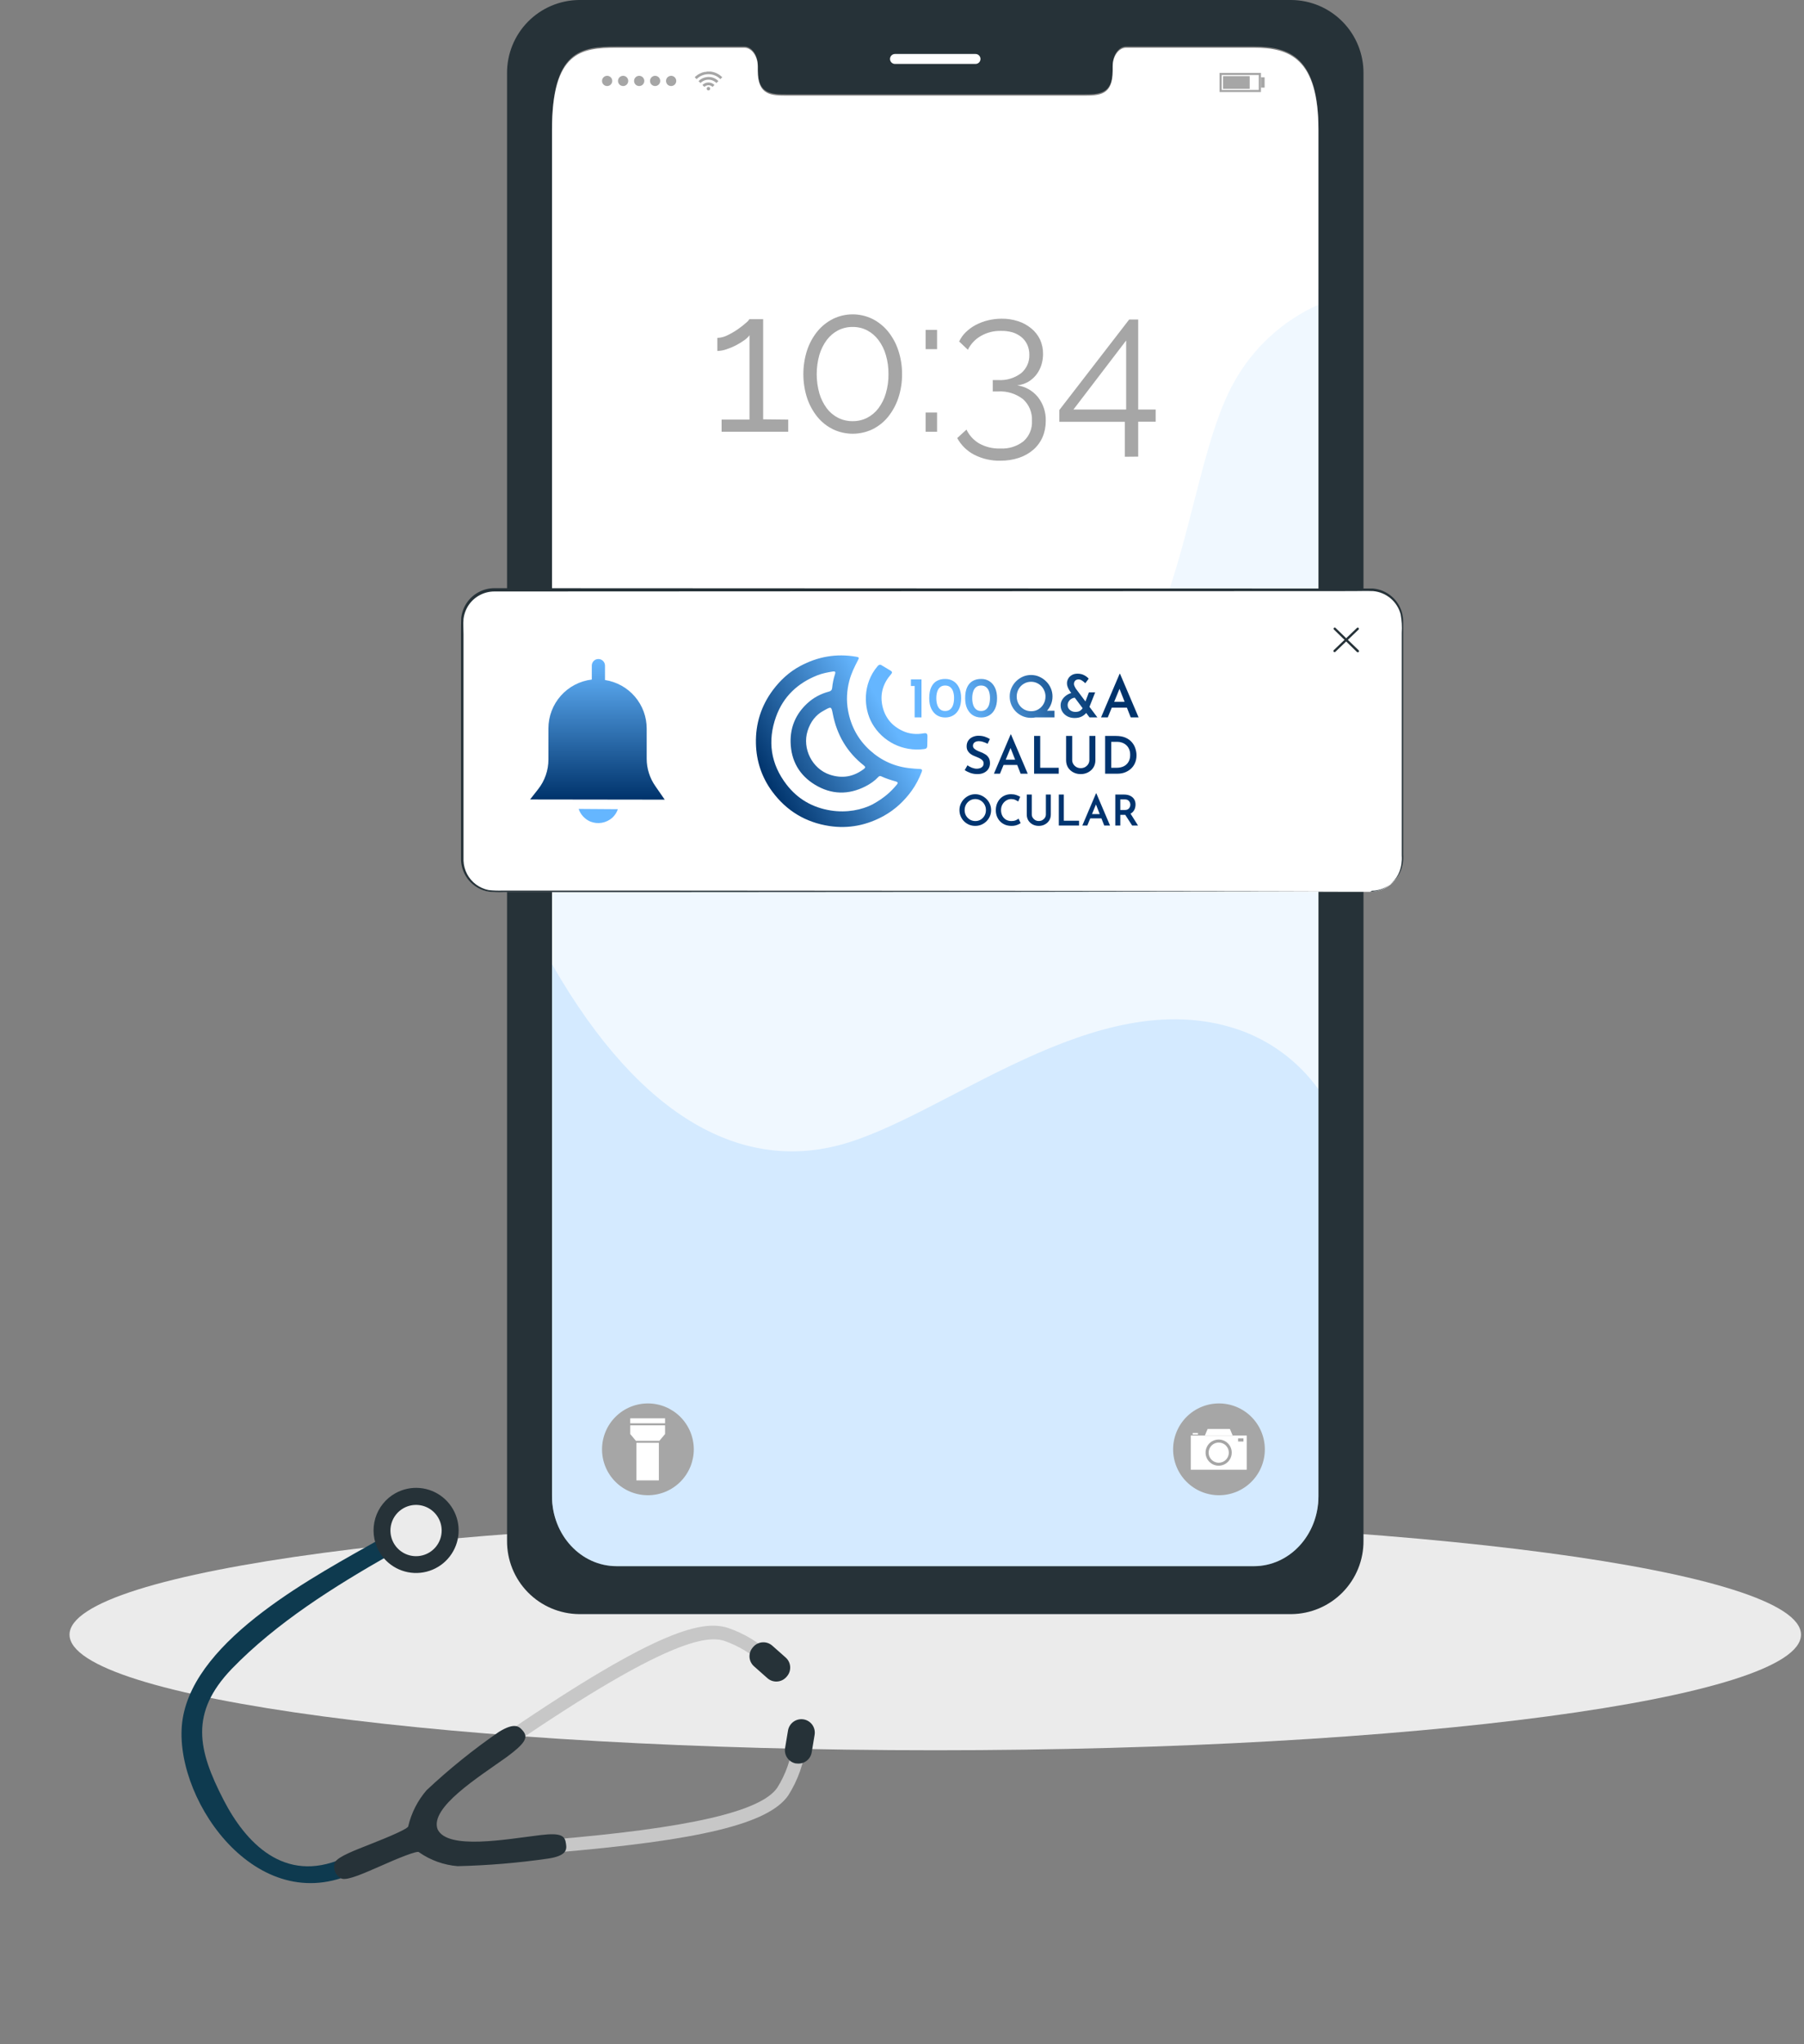
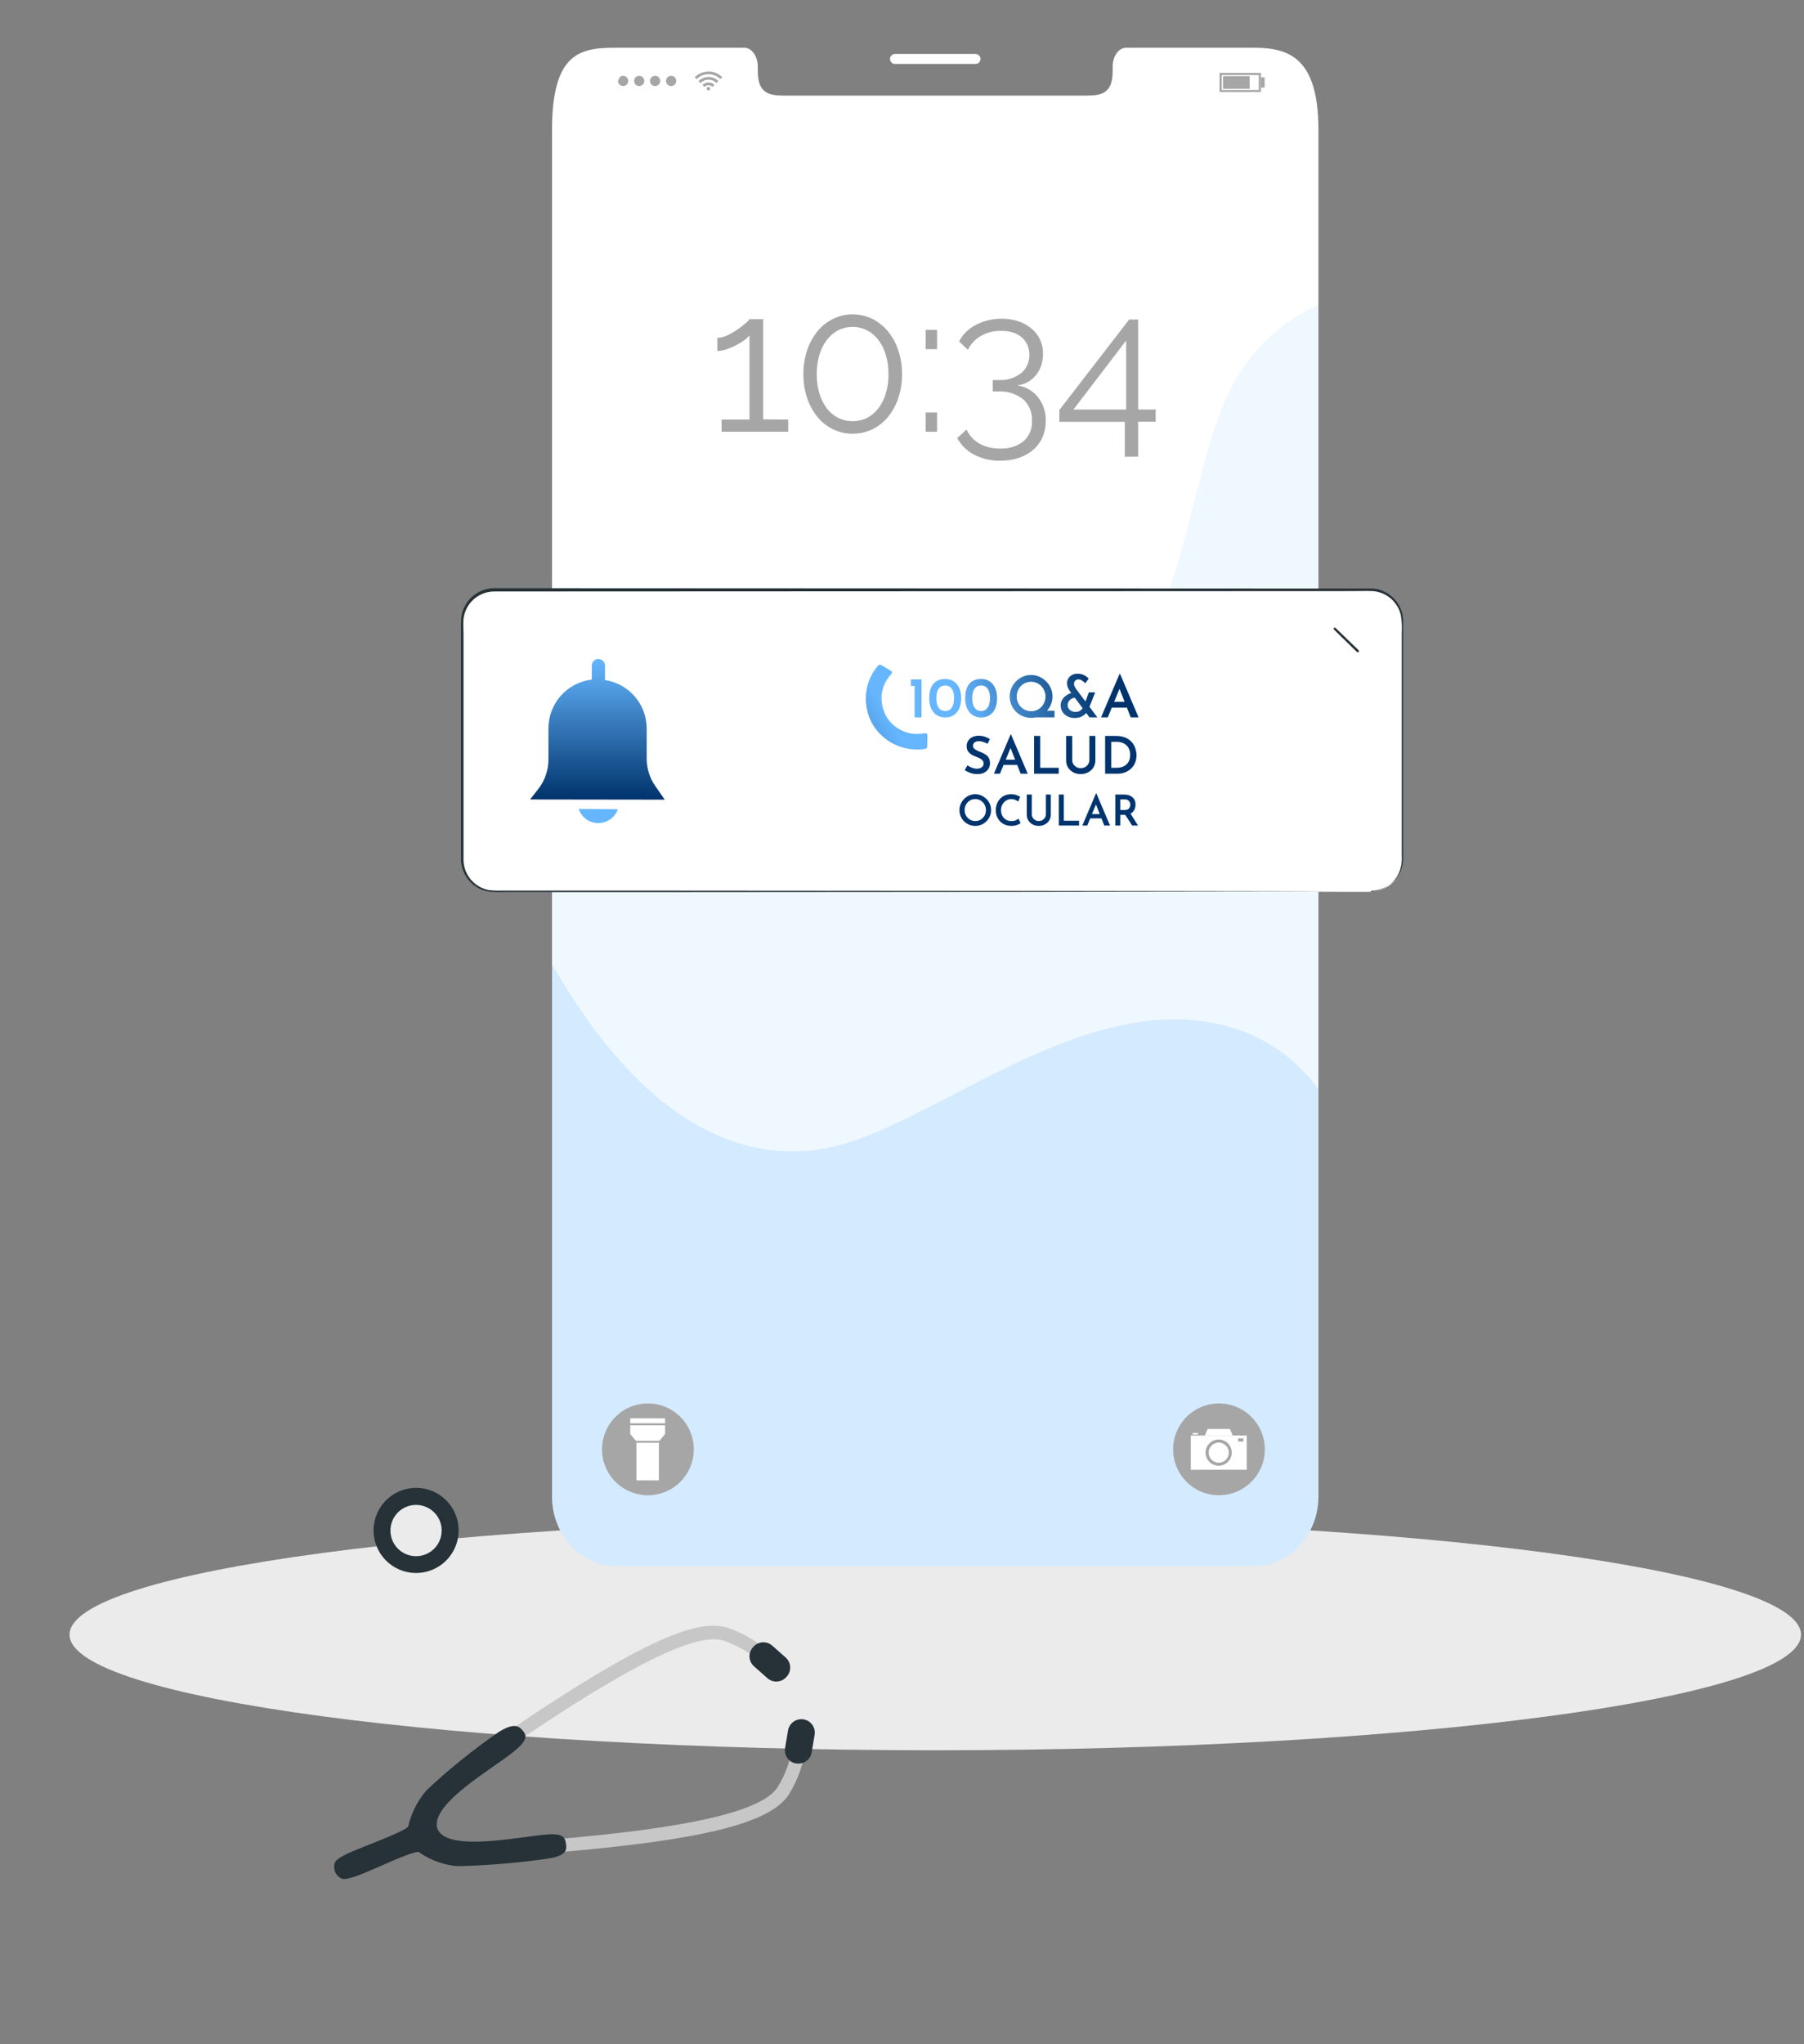
<svg xmlns="http://www.w3.org/2000/svg" width="234" height="265" viewBox="0 0 234 265" fill="none">
  <rect x="0" y="0" width="234" height="265" fill="#808080" stroke="none" />
  <path d="M121.315 226.901C183.334 226.901 233.611 220.191 233.611 211.914C233.611 203.637 183.334 196.927 121.315 196.927C59.296 196.927 9.02 203.637 9.02 211.914C9.02 220.191 59.296 226.901 121.315 226.901Z" fill="#EBEBEB" />
-   <path d="M167.506 0H75.113C72.612 0.024 70.223 1.04 68.471 2.825C66.719 4.61 65.748 7.017 65.77 9.518V199.735C65.749 202.235 66.721 204.642 68.473 206.426C70.225 208.211 72.613 209.227 75.113 209.253H167.506C170.008 209.229 172.398 208.213 174.152 206.429C175.906 204.644 176.88 202.237 176.86 199.735V9.518C176.881 7.016 175.908 4.607 174.154 2.822C172.4 1.038 170.009 0.022 167.506 0ZM171.011 193.824C171.011 198.829 167.263 202.883 162.643 202.883H79.982C75.351 202.883 71.603 198.835 71.603 193.824V16.731C71.603 6.54 75.351 6.036 79.982 6.036H96.544C97.506 6.036 98.293 7.129 98.293 8.482V9.048C98.293 12.224 100.032 12.236 102.161 12.236H140.453C142.605 12.236 144.332 12.236 144.332 9.048V8.482C144.332 7.129 145.107 6.036 146.087 6.036H162.648C167.269 6.036 171.017 7.389 171.017 16.731L171.011 193.824Z" fill="#263238" />
  <path d="M171.017 16.884V193.976C171.017 198.987 167.269 203.036 162.649 203.036H79.983C75.351 203.036 71.603 198.987 71.603 193.976V16.884C71.603 6.692 75.351 6.189 79.983 6.189H96.544C97.507 6.189 98.294 7.281 98.294 8.64V9.206C98.294 12.383 100.032 12.394 102.161 12.394H140.448C142.599 12.394 144.326 12.394 144.326 9.206V8.64C144.326 7.281 145.102 6.189 146.082 6.189H162.649C167.269 6.189 171.017 7.547 171.017 16.884Z" fill="white" />
  <path opacity="0.1" d="M171.017 39.498V193.982C171.017 198.987 167.269 203.042 162.649 203.042H79.983C75.351 203.042 71.603 198.993 71.603 193.982V78.069C93.362 75.277 115.201 107.053 135.46 97.688C153.991 89.104 153.159 61.971 160.039 49.6C162.502 45.128 166.357 41.582 171.017 39.498Z" fill="#65B6FF" />
  <path opacity="0.2" d="M171.017 141.212V193.982C171.017 198.987 167.269 203.041 162.649 203.041H79.983C75.351 203.041 71.603 198.993 71.603 193.982V124.996C83.408 145.622 96.612 151.562 108.644 148.51C122.369 145.034 142.016 127.255 160.503 133.432C164.735 134.863 168.412 137.583 171.017 141.212Z" fill="#65B6FF" />
  <path d="M126.536 8.289H116.089C115.918 8.289 115.754 8.221 115.633 8.1C115.512 7.979 115.444 7.815 115.444 7.644C115.444 7.473 115.512 7.309 115.633 7.188C115.754 7.066 115.918 6.998 116.089 6.998H126.536C126.707 6.998 126.871 7.066 126.992 7.188C127.113 7.309 127.181 7.473 127.181 7.644C127.181 7.815 127.113 7.979 126.992 8.1C126.871 8.221 126.707 8.289 126.536 8.289Z" fill="white" />
  <path d="M93.69 10.01L93.531 10.169L93.441 10.26C93.239 10.056 92.998 9.894 92.734 9.784C92.469 9.674 92.185 9.617 91.898 9.617C91.611 9.617 91.327 9.674 91.062 9.784C90.797 9.894 90.557 10.056 90.355 10.26L90.27 10.169L90.112 10.01L90.315 9.829C90.457 9.712 90.613 9.613 90.78 9.535C90.976 9.435 91.186 9.365 91.403 9.325C91.504 9.325 91.606 9.325 91.714 9.28H91.98H92.195C92.388 9.305 92.578 9.351 92.761 9.416C92.894 9.467 93.023 9.528 93.146 9.597C93.278 9.67 93.402 9.758 93.514 9.858L93.684 10.01H93.69Z" fill="#A6A6A6" />
  <path d="M90.864 10.764L90.609 10.514C90.885 10.232 91.248 10.05 91.64 9.999C91.919 9.956 92.205 9.979 92.474 10.068C92.743 10.157 92.987 10.308 93.186 10.509L92.931 10.764C92.795 10.627 92.634 10.519 92.457 10.445C92.28 10.371 92.09 10.333 91.897 10.333C91.705 10.333 91.515 10.371 91.338 10.445C91.16 10.519 90.999 10.627 90.864 10.764Z" fill="#A6A6A6" />
  <path d="M92.676 11.018L92.427 11.267C92.357 11.198 92.275 11.142 92.184 11.105C92.093 11.067 91.996 11.047 91.897 11.047C91.799 11.047 91.701 11.067 91.611 11.105C91.52 11.142 91.437 11.198 91.368 11.267L91.113 11.018C91.215 10.915 91.337 10.833 91.471 10.777C91.605 10.721 91.749 10.692 91.894 10.692C92.04 10.692 92.183 10.721 92.318 10.777C92.452 10.833 92.573 10.915 92.676 11.018Z" fill="#A6A6A6" />
  <path d="M92.121 11.494C92.121 11.539 92.108 11.583 92.083 11.62C92.058 11.657 92.022 11.686 91.981 11.703C91.94 11.72 91.894 11.725 91.85 11.716C91.806 11.707 91.766 11.686 91.734 11.654C91.703 11.623 91.681 11.582 91.672 11.538C91.663 11.494 91.668 11.449 91.685 11.407C91.702 11.366 91.731 11.331 91.769 11.306C91.806 11.281 91.85 11.268 91.894 11.268C91.924 11.268 91.954 11.273 91.981 11.285C92.008 11.296 92.033 11.313 92.055 11.334C92.076 11.355 92.092 11.38 92.104 11.407C92.115 11.435 92.121 11.464 92.121 11.494Z" fill="#A6A6A6" />
-   <path d="M78.091 10.498C78.09 10.366 78.128 10.237 78.2 10.127C78.272 10.018 78.376 9.932 78.497 9.881C78.618 9.83 78.752 9.817 78.881 9.842C79.01 9.867 79.129 9.931 79.222 10.024C79.315 10.117 79.378 10.235 79.403 10.364C79.429 10.493 79.415 10.627 79.364 10.748C79.313 10.869 79.228 10.973 79.118 11.045C79.008 11.117 78.879 11.155 78.748 11.154C78.573 11.154 78.406 11.085 78.283 10.962C78.16 10.839 78.091 10.672 78.091 10.498Z" fill="#A6A6A6" />
-   <path d="M80.164 10.498C80.163 10.366 80.201 10.238 80.273 10.128C80.345 10.018 80.448 9.933 80.569 9.882C80.69 9.831 80.823 9.817 80.952 9.842C81.081 9.866 81.2 9.929 81.293 10.021C81.386 10.114 81.45 10.232 81.476 10.361C81.502 10.489 81.489 10.623 81.439 10.744C81.389 10.866 81.304 10.969 81.195 11.042C81.086 11.115 80.958 11.154 80.826 11.154C80.652 11.154 80.484 11.085 80.36 10.962C80.236 10.839 80.165 10.672 80.164 10.498Z" fill="#A6A6A6" />
+   <path d="M80.164 10.498C80.345 10.018 80.448 9.933 80.569 9.882C80.69 9.831 80.823 9.817 80.952 9.842C81.081 9.866 81.2 9.929 81.293 10.021C81.386 10.114 81.45 10.232 81.476 10.361C81.502 10.489 81.489 10.623 81.439 10.744C81.389 10.866 81.304 10.969 81.195 11.042C81.086 11.115 80.958 11.154 80.826 11.154C80.652 11.154 80.484 11.085 80.36 10.962C80.236 10.839 80.165 10.672 80.164 10.498Z" fill="#A6A6A6" />
  <path d="M82.247 10.498C82.246 10.366 82.284 10.237 82.356 10.127C82.429 10.018 82.532 9.932 82.653 9.881C82.775 9.83 82.909 9.817 83.037 9.842C83.166 9.867 83.285 9.931 83.378 10.024C83.471 10.117 83.534 10.235 83.56 10.364C83.585 10.493 83.571 10.627 83.521 10.748C83.47 10.869 83.384 10.973 83.274 11.045C83.164 11.117 83.035 11.155 82.904 11.154C82.73 11.154 82.563 11.085 82.44 10.962C82.316 10.839 82.247 10.672 82.247 10.498Z" fill="#A6A6A6" />
  <path d="M84.314 10.498C84.313 10.366 84.351 10.238 84.423 10.128C84.495 10.018 84.598 9.933 84.719 9.882C84.84 9.831 84.973 9.817 85.102 9.842C85.231 9.866 85.35 9.929 85.443 10.021C85.536 10.114 85.6 10.232 85.626 10.361C85.652 10.489 85.639 10.623 85.589 10.744C85.539 10.866 85.454 10.969 85.345 11.042C85.236 11.115 85.108 11.154 84.976 11.154C84.802 11.154 84.634 11.085 84.51 10.962C84.386 10.839 84.315 10.672 84.314 10.498Z" fill="#A6A6A6" />
  <path d="M86.392 10.498C86.391 10.366 86.428 10.237 86.501 10.127C86.573 10.018 86.677 9.932 86.798 9.881C86.919 9.83 87.053 9.817 87.182 9.842C87.311 9.867 87.43 9.931 87.522 10.024C87.615 10.117 87.679 10.235 87.704 10.364C87.729 10.493 87.716 10.627 87.665 10.748C87.614 10.869 87.528 10.973 87.419 11.045C87.309 11.117 87.18 11.155 87.048 11.154C86.874 11.154 86.707 11.085 86.584 10.962C86.461 10.839 86.392 10.672 86.392 10.498Z" fill="#A6A6A6" />
  <path d="M163.56 11.936H158.192V9.45H163.56V11.936ZM158.464 11.658H163.277V9.722H158.464V11.658Z" fill="#A6A6A6" />
  <path d="M162.099 9.869H158.64V11.511H162.099V9.869Z" fill="#A6A6A6" />
  <path d="M164.035 10.027H163.56V11.358H164.035V10.027Z" fill="#A6A6A6" />
  <path d="M102.24 54.395V55.975H93.599V54.395H97.217V43.462C97.024 43.722 96.786 43.947 96.515 44.124C95.803 44.634 95.016 45.029 94.183 45.297C93.818 45.422 93.436 45.491 93.05 45.5V43.802C93.499 43.788 93.94 43.676 94.341 43.473C94.802 43.254 95.246 42.999 95.666 42.709C96.035 42.457 96.389 42.183 96.725 41.888C96.912 41.745 97.075 41.573 97.206 41.378H98.99V54.361L102.24 54.395Z" fill="#A6A6A6" />
  <path d="M117.006 48.501C117.017 49.555 116.852 50.604 116.52 51.604C116.224 52.493 115.771 53.321 115.183 54.05C114.63 54.725 113.939 55.273 113.156 55.658C112.359 56.034 111.489 56.229 110.608 56.229C109.727 56.229 108.857 56.034 108.06 55.658C107.276 55.274 106.582 54.725 106.028 54.05C105.44 53.321 104.987 52.493 104.691 51.604C104.042 49.588 104.042 47.42 104.691 45.404C104.986 44.515 105.438 43.686 106.028 42.958C106.582 42.282 107.273 41.73 108.055 41.339C108.849 40.952 109.72 40.751 110.603 40.751C111.486 40.751 112.357 40.952 113.151 41.339C113.932 41.73 114.623 42.282 115.178 42.958C115.767 43.686 116.22 44.515 116.514 45.404C116.848 46.402 117.015 47.449 117.006 48.501ZM115.246 48.501C115.257 47.656 115.14 46.814 114.9 46.004C114.701 45.31 114.376 44.657 113.943 44.079C113.555 43.559 113.056 43.132 112.482 42.828C111.903 42.531 111.26 42.38 110.608 42.386C109.948 42.377 109.295 42.529 108.706 42.828C108.13 43.13 107.629 43.558 107.239 44.079C106.811 44.66 106.487 45.312 106.282 46.004C105.822 47.639 105.822 49.369 106.282 51.004C106.487 51.697 106.811 52.348 107.239 52.929C107.628 53.447 108.129 53.869 108.706 54.163C109.296 54.458 109.948 54.607 110.608 54.599C111.259 54.605 111.901 54.455 112.482 54.163C113.056 53.867 113.556 53.445 113.943 52.929C114.376 52.351 114.701 51.698 114.9 51.004C115.141 50.192 115.257 49.348 115.246 48.501Z" fill="#A6A6A6" />
  <path d="M120.064 45.263V42.766H121.547V45.263H120.064ZM120.064 55.975V53.478H121.547V55.975H120.064Z" fill="#A6A6A6" />
  <path d="M131.949 49.956C133.006 50.108 133.967 50.654 134.638 51.485C135.326 52.364 135.683 53.456 135.646 54.571C135.653 55.295 135.511 56.012 135.227 56.677C134.952 57.303 134.542 57.86 134.027 58.308C133.48 58.775 132.847 59.131 132.164 59.355C131.387 59.609 130.574 59.733 129.758 59.724C128.578 59.751 127.411 59.484 126.36 58.948C125.43 58.463 124.665 57.712 124.163 56.791L125.364 55.692C125.717 56.438 126.285 57.061 126.994 57.481C127.836 57.95 128.789 58.18 129.752 58.144C130.834 58.206 131.902 57.874 132.758 57.21C133.131 56.878 133.423 56.466 133.614 56.005C133.804 55.544 133.887 55.046 133.857 54.548C133.884 54.03 133.796 53.513 133.601 53.032C133.405 52.552 133.106 52.12 132.724 51.768C131.784 51.031 130.604 50.667 129.412 50.749H128.772V49.271H129.463C130.542 49.342 131.61 49.02 132.47 48.365C132.81 48.075 133.081 47.713 133.262 47.304C133.443 46.895 133.531 46.451 133.517 46.004C133.526 45.538 133.429 45.075 133.234 44.651C133.053 44.27 132.787 43.935 132.458 43.672C132.109 43.399 131.712 43.195 131.286 43.071C130.805 42.941 130.307 42.882 129.809 42.896C128.91 42.877 128.024 43.102 127.244 43.547C126.509 43.959 125.916 44.585 125.545 45.342L124.413 44.272C124.625 43.819 124.919 43.408 125.279 43.06C125.658 42.693 126.087 42.38 126.553 42.132C127.055 41.867 127.587 41.666 128.138 41.531C128.722 41.388 129.321 41.316 129.922 41.316C130.652 41.307 131.379 41.418 132.073 41.645C132.694 41.845 133.27 42.162 133.772 42.579C134.251 42.969 134.638 43.46 134.904 44.017C135.17 44.602 135.303 45.238 135.295 45.88C135.298 46.377 135.221 46.873 135.069 47.346C134.924 47.799 134.699 48.223 134.406 48.598C134.112 48.965 133.753 49.276 133.347 49.515C132.915 49.753 132.44 49.903 131.949 49.956Z" fill="#A6A6A6" />
  <path d="M145.9 59.214V54.684H137.407V53.155L146.466 41.424H147.638V53.087H149.903V54.667H147.638V59.197L145.9 59.214ZM139.241 53.087H146.075V44.141L139.241 53.087Z" fill="#A6A6A6" />
  <path d="M158.118 193.841C157.337 193.841 156.563 193.688 155.84 193.389C155.118 193.09 154.462 192.652 153.909 192.099C153.356 191.547 152.918 190.89 152.619 190.168C152.32 189.446 152.167 188.671 152.168 187.89C152.168 186.312 152.795 184.798 153.911 183.682C155.027 182.566 156.54 181.939 158.118 181.939C159.696 181.94 161.208 182.568 162.323 183.684C163.437 184.8 164.064 186.313 164.064 187.89C164.064 188.671 163.911 189.445 163.613 190.167C163.314 190.889 162.876 191.545 162.324 192.097C161.772 192.65 161.117 193.088 160.395 193.388C159.673 193.687 158.9 193.841 158.118 193.841Z" fill="#A6A6A6" />
  <path d="M161.714 186.101H154.461V190.534H161.714V186.101Z" fill="white" />
  <path d="M159.891 186.101H156.284L156.641 185.251H159.534L159.891 186.101Z" fill="white" />
  <path d="M159.772 188.315C159.772 188.651 159.672 188.979 159.485 189.258C159.299 189.538 159.034 189.755 158.723 189.884C158.413 190.013 158.071 190.046 157.742 189.981C157.412 189.915 157.11 189.753 156.872 189.516C156.634 189.278 156.473 188.976 156.407 188.646C156.342 188.317 156.375 187.975 156.504 187.665C156.632 187.354 156.85 187.089 157.129 186.902C157.409 186.716 157.737 186.616 158.073 186.616C158.524 186.616 158.956 186.795 159.274 187.114C159.593 187.432 159.772 187.864 159.772 188.315Z" fill="#A6A6A6" />
  <path d="M159.392 188.314C159.393 188.574 159.317 188.827 159.174 189.043C159.031 189.259 158.827 189.428 158.587 189.527C158.348 189.627 158.085 189.653 157.831 189.603C157.576 189.553 157.343 189.428 157.159 189.245C156.976 189.062 156.852 188.828 156.801 188.574C156.751 188.32 156.777 188.056 156.877 187.817C156.977 187.578 157.145 187.374 157.361 187.23C157.577 187.087 157.831 187.011 158.09 187.012C158.435 187.012 158.767 187.149 159.011 187.394C159.255 187.638 159.392 187.969 159.392 188.314Z" fill="white" />
  <path d="M161.29 186.474H160.593V186.876H161.29V186.474Z" fill="#A6A6A6" />
  <path d="M155.395 185.772H154.704V185.97H155.395V185.772Z" fill="white" />
  <path d="M84.042 193.841C83.26 193.841 82.486 193.688 81.763 193.389C81.041 193.09 80.385 192.652 79.832 192.099C79.279 191.547 78.841 190.89 78.542 190.168C78.243 189.446 78.09 188.671 78.091 187.89C78.091 186.312 78.718 184.798 79.834 183.682C80.95 182.566 82.463 181.939 84.042 181.939C85.619 181.94 87.132 182.568 88.248 183.684C89.364 184.799 89.991 186.312 89.993 187.89C89.993 189.468 89.365 190.982 88.249 192.098C87.133 193.214 85.62 193.841 84.042 193.841Z" fill="#A6A6A6" />
  <path d="M85.463 187.041H82.547V191.916H85.463V187.041Z" fill="white" />
  <path d="M86.267 184.781V185.908L85.526 186.786H82.485L81.749 185.908V184.781H86.267Z" fill="white" />
  <path d="M86.267 183.87H81.749V184.515H86.267V183.87Z" fill="white" />
  <path d="M177.726 76.522H64.113C61.81 76.522 59.943 78.389 59.943 80.692V111.448C59.943 113.752 61.81 115.619 64.113 115.619H177.726C180.03 115.619 181.897 113.752 181.897 111.448V80.692C181.897 78.389 180.03 76.522 177.726 76.522Z" fill="white" />
  <path d="M177.696 115.619C177.966 115.601 178.234 115.569 178.501 115.523C179.282 115.364 180 114.982 180.568 114.423C180.99 114.021 181.319 113.53 181.53 112.987C181.775 112.327 181.875 111.622 181.824 110.92C181.824 109.387 181.824 107.614 181.824 105.625C181.824 101.635 181.824 96.761 181.824 91.107C181.824 88.276 181.824 85.248 181.824 82.038C181.876 81.234 181.828 80.427 181.68 79.635C181.467 78.828 181.011 78.107 180.373 77.569C179.735 77.032 178.947 76.704 178.116 76.63C177.269 76.594 176.374 76.63 175.484 76.63L64.119 76.678C63.463 76.679 62.817 76.84 62.238 77.147C61.66 77.453 61.166 77.894 60.795 78.433C60.432 78.972 60.201 79.59 60.122 80.236C60.068 80.873 60.122 81.57 60.122 82.231V90.229C60.122 95.525 60.122 100.734 60.122 105.854V109.682C60.122 110.319 60.122 110.956 60.122 111.581C60.147 112.189 60.307 112.784 60.591 113.323C60.876 113.855 61.275 114.317 61.761 114.674C62.246 115.032 62.805 115.277 63.398 115.391C63.996 115.457 64.599 115.479 65.2 115.457H81.546L131.598 115.493L165.34 115.541L174.517 115.571H176.921H177.732C177.732 115.571 177.461 115.571 176.921 115.571H174.517H165.34L131.598 115.619L81.546 115.655H65.224C64.596 115.681 63.967 115.657 63.343 115.583C62.374 115.409 61.493 114.908 60.847 114.163C60.202 113.418 59.832 112.475 59.798 111.49C59.798 110.847 59.798 110.222 59.798 109.585V82.123C59.798 81.444 59.798 80.801 59.828 80.091C59.906 79.392 60.155 78.722 60.552 78.141C60.949 77.559 61.482 77.084 62.105 76.756C62.729 76.425 63.425 76.252 64.131 76.251L175.466 76.299C176.362 76.299 177.233 76.299 178.116 76.299C178.988 76.379 179.815 76.724 180.484 77.289C181.154 77.853 181.634 78.609 181.86 79.454C181.968 79.86 182.016 80.279 182.004 80.698V81.9C182.004 85.109 182.004 88.138 182.004 90.968C182.004 96.623 182.004 101.497 182.004 105.487C182.004 107.476 182.004 109.249 182.004 110.781C182.055 111.495 181.948 112.211 181.692 112.879C181.427 113.525 181.006 114.095 180.465 114.538C179.925 114.981 179.283 115.282 178.597 115.415C178.399 115.451 178.198 115.473 177.996 115.481L177.696 115.619Z" fill="#263238" />
-   <path d="M173.11 84.544C173.07 84.545 173.032 84.53 173.002 84.502C172.974 84.473 172.959 84.434 172.959 84.394C172.959 84.354 172.974 84.315 173.002 84.286L176.007 81.407C176.036 81.379 176.075 81.364 176.115 81.364C176.155 81.364 176.194 81.379 176.223 81.407C176.251 81.436 176.266 81.473 176.266 81.513C176.266 81.552 176.251 81.59 176.223 81.618L173.219 84.496C173.205 84.511 173.188 84.524 173.17 84.532C173.151 84.54 173.131 84.544 173.11 84.544Z" fill="#263238" />
  <path d="M176.103 84.556C176.084 84.557 176.065 84.554 176.047 84.546C176.029 84.539 176.013 84.528 176.001 84.514L173.026 81.612C173.012 81.598 173 81.582 172.992 81.564C172.984 81.546 172.98 81.526 172.98 81.507C172.98 81.487 172.984 81.467 172.992 81.449C173 81.431 173.012 81.415 173.026 81.401C173.054 81.374 173.092 81.359 173.131 81.359C173.17 81.359 173.208 81.374 173.236 81.401L176.241 84.31C176.268 84.338 176.284 84.376 176.284 84.415C176.284 84.454 176.268 84.492 176.241 84.52C176.223 84.538 176.201 84.55 176.177 84.557C176.152 84.563 176.127 84.563 176.103 84.556Z" fill="#263238" />
  <path d="M86.221 103.666L85.019 101.93C84.28 100.884 83.883 99.635 83.883 98.354V94.448C83.883 92.926 83.338 91.454 82.345 90.299C81.353 89.145 79.98 88.385 78.475 88.156V86.293C78.475 86.065 78.384 85.847 78.223 85.686C78.062 85.524 77.843 85.434 77.615 85.434C77.503 85.434 77.391 85.456 77.287 85.499C77.183 85.543 77.089 85.606 77.01 85.686C76.93 85.766 76.868 85.861 76.825 85.965C76.783 86.069 76.761 86.181 76.762 86.293V88.096C75.213 88.28 73.784 89.025 72.748 90.192C71.711 91.358 71.138 92.864 71.137 94.424V98.468C71.136 99.859 70.668 101.209 69.809 102.302L68.758 103.642L86.221 103.666Z" fill="url(#paint0_linear_337_193)" />
  <path d="M76.563 106.503C77.039 106.695 77.558 106.751 78.064 106.664C78.569 106.577 79.04 106.35 79.424 106.01C79.753 105.707 80 105.327 80.145 104.904L75.055 104.868C75.179 105.23 75.377 105.563 75.637 105.844C75.897 106.125 76.212 106.35 76.563 106.503Z" fill="#65B6FF" />
-   <path d="M44.415 240.945C36.86 244.22 31.861 238.878 29.015 233.368C25.642 226.847 24.587 222.064 30.058 216.352C35.836 210.382 43.346 205.675 50.541 201.58C50.784 201.408 50.954 201.152 51.02 200.863C51.086 200.573 51.042 200.269 50.898 200.01C50.754 199.75 50.52 199.552 50.239 199.455C49.958 199.357 49.652 199.367 49.377 199.481C41.074 204.204 25.388 212.308 23.695 222.831C22.149 232.503 32.754 248.53 45.543 242.99C46.988 242.375 45.804 240.267 44.394 240.886L44.415 240.945Z" fill="#0E3A4F" />
  <path d="M51.315 193.565C52.274 193.039 53.368 192.809 54.458 192.905C55.547 193.001 56.584 193.419 57.435 194.105C58.287 194.792 58.916 195.716 59.241 196.76C59.567 197.805 59.574 198.922 59.263 199.971C58.952 201.02 58.337 201.952 57.495 202.651C56.653 203.349 55.622 203.781 54.534 203.892C53.446 204.004 52.349 203.789 51.383 203.276C50.417 202.762 49.625 201.973 49.108 201.009C48.422 199.728 48.268 198.227 48.681 196.833C49.095 195.44 50.041 194.265 51.315 193.565Z" fill="#263238" />
  <path d="M52.371 195.503C52.948 195.187 53.606 195.049 54.261 195.107C54.916 195.166 55.54 195.417 56.052 195.83C56.564 196.243 56.943 196.798 57.139 197.426C57.335 198.054 57.341 198.726 57.155 199.357C56.969 199.988 56.6 200.55 56.095 200.971C55.589 201.393 54.97 201.654 54.316 201.724C53.662 201.793 53.002 201.666 52.419 201.36C51.837 201.054 51.359 200.581 51.045 200.003C50.626 199.23 50.53 198.323 50.779 197.479C51.027 196.636 51.599 195.925 52.371 195.503Z" fill="#EBEBEB" />
  <path d="M65.868 224.496C85.566 211.069 91.183 210.065 94.352 211.017C96.582 211.759 98.61 213.007 100.278 214.663L99.033 215.839L99.641 215.257L99.033 215.839C97.561 214.425 95.797 213.349 93.865 212.688C91.586 212.036 86.323 212.68 66.811 225.975L65.868 224.496Z" fill="#C7C7C7" />
  <path d="M101.999 217.407L102.061 217.337C102.698 216.617 102.631 215.517 101.911 214.88L100.174 213.342C99.454 212.705 98.354 212.772 97.717 213.492L97.655 213.562C97.018 214.282 97.085 215.382 97.805 216.019L99.542 217.557C100.262 218.194 101.361 218.127 101.999 217.407Z" fill="#263238" />
  <path d="M71.437 238.49C89.348 237.001 98.671 234.86 100.814 231.766C101.905 230.035 102.596 228.083 102.839 226.051L104.553 226.19C104.295 228.525 103.507 230.77 102.248 232.753C99.701 236.44 90.829 238.587 71.611 240.193L71.437 238.49Z" fill="#C7C7C7" />
  <path d="M103.266 228.618C102.811 228.542 102.404 228.288 102.136 227.913C101.868 227.537 101.76 227.07 101.835 226.615L102.214 224.342C102.252 224.114 102.334 223.897 102.456 223.701C102.578 223.505 102.738 223.336 102.925 223.202C103.113 223.067 103.325 222.972 103.55 222.92C103.774 222.868 104.007 222.86 104.235 222.898C104.69 222.974 105.096 223.228 105.365 223.603C105.633 223.979 105.741 224.445 105.665 224.901L105.287 227.174C105.211 227.629 104.957 228.036 104.582 228.304C104.206 228.572 103.74 228.681 103.284 228.605L103.266 228.618Z" fill="#263238" />
  <path d="M71.08 240.947C67.197 241.508 63.284 241.835 59.362 241.927C57.566 241.781 55.841 241.161 54.361 240.131C54.251 239.821 51.522 240.943 49.325 241.926C47.394 242.764 45.149 243.797 44.346 243.551C43.95 243.381 43.636 243.063 43.47 242.666C43.303 242.269 43.298 241.823 43.454 241.422C43.85 240.665 46.207 239.808 48.13 239.039C50.364 238.16 53.073 237.029 52.962 236.718C53.369 235.003 54.184 233.411 55.336 232.078C58.264 229.332 61.393 226.809 64.697 224.531C66.851 223.197 67.406 223.865 67.879 224.445C68.526 225.28 68.08 226.038 65.736 227.772C62.075 230.392 55.72 234.321 56.76 237.146C58.045 239.867 65.737 238.424 70.11 237.898C72.855 237.568 73.296 238.01 73.421 239.064C73.531 239.791 73.483 240.59 71.08 240.947Z" fill="#263238" />
  <path d="M128.104 96.419C127.925 96.325 127.737 96.247 127.54 96.184C127.348 96.117 127.162 96.084 126.983 96.084C126.741 96.084 126.551 96.137 126.412 96.245C126.274 96.348 126.204 96.495 126.204 96.688C126.204 96.818 126.251 96.932 126.345 97.03C126.444 97.129 126.569 97.216 126.721 97.292C126.873 97.368 127.034 97.438 127.205 97.5C127.401 97.572 127.592 97.664 127.775 97.776C127.963 97.883 128.115 98.031 128.232 98.219C128.353 98.402 128.413 98.648 128.413 98.957C128.413 99.212 128.348 99.447 128.218 99.662C128.089 99.873 127.903 100.04 127.661 100.166C127.419 100.291 127.124 100.354 126.775 100.354C126.475 100.354 126.182 100.307 125.895 100.213C125.613 100.114 125.36 99.989 125.137 99.837L125.492 99.212C125.654 99.333 125.846 99.438 126.07 99.528C126.298 99.613 126.509 99.656 126.701 99.656C126.844 99.656 126.983 99.633 127.117 99.588C127.252 99.544 127.363 99.47 127.453 99.367C127.542 99.264 127.587 99.127 127.587 98.957C127.587 98.823 127.547 98.707 127.466 98.608C127.39 98.51 127.287 98.425 127.158 98.353C127.032 98.281 126.896 98.216 126.748 98.158C126.596 98.1 126.439 98.035 126.278 97.964C126.121 97.892 125.976 97.805 125.842 97.702C125.707 97.594 125.598 97.465 125.513 97.312C125.428 97.156 125.385 96.968 125.385 96.748C125.385 96.475 125.448 96.24 125.573 96.043C125.698 95.842 125.873 95.685 126.097 95.573C126.321 95.457 126.576 95.392 126.862 95.379C127.211 95.379 127.507 95.421 127.748 95.506C127.995 95.591 128.212 95.692 128.4 95.808L128.104 96.419ZM128.924 100.3L131.092 95.211H131.139L133.308 100.3H132.388L130.877 96.453L131.448 96.07L129.709 100.3H128.924ZM130.293 98.487H131.952L132.227 99.165H130.052L130.293 98.487ZM134.135 95.406H134.927V99.535H137.331V100.3H134.135V95.406ZM139.076 98.534C139.076 98.722 139.125 98.897 139.224 99.058C139.322 99.215 139.454 99.342 139.62 99.441C139.79 99.535 139.976 99.582 140.177 99.582C140.396 99.582 140.589 99.535 140.754 99.441C140.925 99.342 141.059 99.215 141.157 99.058C141.256 98.897 141.305 98.722 141.305 98.534V95.406H142.084V98.554C142.084 98.908 141.999 99.221 141.829 99.494C141.659 99.763 141.428 99.973 141.137 100.125C140.851 100.278 140.531 100.354 140.177 100.354C139.828 100.354 139.508 100.278 139.217 100.125C138.93 99.973 138.702 99.763 138.532 99.494C138.366 99.221 138.284 98.908 138.284 98.554V95.406H139.076V98.534ZM143.347 100.3V95.406H144.744C145.232 95.406 145.646 95.479 145.986 95.627C146.326 95.775 146.601 95.972 146.812 96.218C147.022 96.46 147.174 96.73 147.268 97.03C147.367 97.326 147.416 97.623 147.416 97.923C147.416 98.29 147.351 98.621 147.221 98.917C147.096 99.208 146.919 99.456 146.691 99.662C146.463 99.868 146.201 100.027 145.905 100.139C145.614 100.246 145.306 100.3 144.979 100.3H143.347ZM144.14 99.535H144.831C145.18 99.535 145.487 99.472 145.751 99.347C146.015 99.217 146.221 99.029 146.369 98.783C146.521 98.532 146.597 98.228 146.597 97.87C146.597 97.561 146.545 97.299 146.442 97.084C146.344 96.869 146.212 96.695 146.046 96.56C145.885 96.426 145.708 96.328 145.516 96.265C145.328 96.202 145.144 96.171 144.965 96.171H144.14V99.535Z" fill="#00346F" />
  <path d="M124.452 105.018C124.452 104.742 124.505 104.481 124.612 104.235C124.718 103.985 124.865 103.766 125.053 103.579C125.24 103.388 125.457 103.237 125.703 103.127C125.953 103.016 126.218 102.961 126.497 102.961C126.78 102.961 127.045 103.016 127.291 103.127C127.541 103.237 127.761 103.388 127.953 103.579C128.144 103.766 128.293 103.985 128.399 104.235C128.506 104.481 128.559 104.742 128.559 105.018C128.559 105.304 128.506 105.571 128.399 105.817C128.293 106.063 128.144 106.282 127.953 106.473C127.761 106.66 127.541 106.807 127.291 106.914C127.045 107.017 126.78 107.068 126.497 107.068C126.218 107.068 125.953 107.017 125.703 106.914C125.457 106.807 125.24 106.662 125.053 106.478C124.865 106.291 124.718 106.072 124.612 105.822C124.505 105.572 124.452 105.304 124.452 105.018ZM125.125 105.023C125.125 105.284 125.185 105.523 125.306 105.74C125.431 105.953 125.599 106.124 125.808 106.252C126.021 106.377 126.258 106.44 126.519 106.44C126.777 106.44 127.008 106.377 127.214 106.252C127.42 106.124 127.583 105.953 127.705 105.74C127.826 105.523 127.886 105.282 127.886 105.018C127.886 104.753 127.824 104.512 127.699 104.295C127.578 104.079 127.412 103.908 127.203 103.783C126.993 103.654 126.76 103.59 126.503 103.59C126.245 103.59 126.012 103.654 125.803 103.783C125.593 103.911 125.428 104.084 125.306 104.301C125.185 104.518 125.125 104.758 125.125 105.023ZM132.393 106.71C132.338 106.75 132.251 106.8 132.134 106.859C132.016 106.918 131.877 106.969 131.715 107.013C131.553 107.054 131.377 107.072 131.186 107.068C130.87 107.065 130.587 107.009 130.337 106.903C130.09 106.793 129.879 106.646 129.703 106.462C129.53 106.274 129.398 106.061 129.306 105.822C129.214 105.58 129.168 105.321 129.168 105.045C129.168 104.744 129.216 104.466 129.311 104.213C129.411 103.959 129.547 103.739 129.719 103.551C129.896 103.364 130.105 103.219 130.348 103.116C130.59 103.013 130.855 102.961 131.142 102.961C131.395 102.961 131.623 102.996 131.825 103.066C132.027 103.136 132.196 103.213 132.332 103.298L132.073 103.909C131.97 103.836 131.842 103.764 131.687 103.694C131.533 103.625 131.358 103.59 131.164 103.59C130.928 103.59 130.71 103.654 130.508 103.783C130.309 103.908 130.149 104.077 130.028 104.29C129.907 104.503 129.846 104.744 129.846 105.012C129.846 105.288 129.901 105.534 130.011 105.751C130.122 105.964 130.278 106.133 130.48 106.258C130.686 106.379 130.925 106.44 131.197 106.44C131.406 106.44 131.588 106.409 131.742 106.346C131.9 106.28 132.025 106.206 132.117 106.126L132.393 106.71ZM133.833 105.574C133.833 105.729 133.874 105.872 133.955 106.004C134.036 106.133 134.144 106.238 134.28 106.319C134.42 106.396 134.572 106.434 134.738 106.434C134.918 106.434 135.076 106.396 135.212 106.319C135.351 106.238 135.462 106.133 135.542 106.004C135.623 105.872 135.664 105.729 135.664 105.574V103.005H136.303V105.591C136.303 105.881 136.233 106.138 136.094 106.363C135.954 106.583 135.765 106.756 135.526 106.881C135.291 107.006 135.028 107.068 134.738 107.068C134.451 107.068 134.188 107.006 133.949 106.881C133.714 106.756 133.527 106.583 133.387 106.363C133.251 106.138 133.183 105.881 133.183 105.591V103.005H133.833V105.574ZM137.341 103.005H137.991V106.396H139.965V107.024H137.341V103.005ZM140.389 107.024L142.169 102.846H142.208L143.988 107.024H143.233L141.993 103.865L142.461 103.551L141.034 107.024H140.389ZM141.513 105.536H142.875L143.101 106.093H141.315L141.513 105.536ZM145.803 103.005C146.105 103.005 146.366 103.057 146.586 103.16C146.81 103.263 146.983 103.41 147.104 103.601C147.229 103.792 147.292 104.025 147.292 104.301C147.292 104.463 147.268 104.622 147.22 104.78C147.172 104.939 147.093 105.082 146.983 105.21C146.876 105.339 146.735 105.442 146.558 105.519C146.382 105.596 146.163 105.635 145.902 105.635H145.318V107.024H144.668V103.005H145.803ZM145.891 105.007C146.083 105.007 146.23 104.97 146.332 104.896C146.439 104.819 146.513 104.727 146.553 104.621C146.597 104.514 146.619 104.415 146.619 104.323C146.619 104.26 146.608 104.191 146.586 104.113C146.564 104.036 146.527 103.961 146.476 103.887C146.424 103.814 146.353 103.753 146.261 103.706C146.173 103.658 146.059 103.634 145.919 103.634H145.318V105.007H145.891ZM146.592 105.398L147.617 107.024H146.856L145.814 105.414L146.592 105.398Z" fill="#00346F" />
  <path d="M118.155 88.08H119.527V92.999H118.64V88.93H118.155V88.08ZM122.605 93.014C122.207 93.014 121.852 92.92 121.539 92.731C121.231 92.537 120.985 92.254 120.801 91.881C120.622 91.509 120.533 91.054 120.533 90.517C120.533 89.926 120.62 89.449 120.794 89.086C120.968 88.718 121.211 88.448 121.524 88.273C121.837 88.1 122.198 88.015 122.605 88.02C122.998 88.015 123.35 88.11 123.664 88.303C123.977 88.497 124.223 88.78 124.401 89.153C124.58 89.526 124.67 89.981 124.67 90.517C124.67 91.074 124.578 91.538 124.394 91.911C124.215 92.279 123.969 92.555 123.656 92.739C123.348 92.922 122.998 93.014 122.605 93.014ZM122.598 92.172C122.866 92.172 123.085 92.1 123.254 91.956C123.427 91.812 123.554 91.613 123.634 91.36C123.713 91.106 123.753 90.818 123.753 90.495C123.753 90.177 123.713 89.896 123.634 89.653C123.554 89.409 123.427 89.218 123.254 89.079C123.085 88.939 122.866 88.87 122.598 88.87C122.329 88.87 122.111 88.942 121.942 89.086C121.773 89.225 121.648 89.419 121.569 89.668C121.489 89.911 121.45 90.194 121.45 90.517C121.45 90.83 121.489 91.114 121.569 91.367C121.648 91.615 121.773 91.812 121.942 91.956C122.111 92.1 122.329 92.172 122.598 92.172ZM127.264 93.014C126.866 93.014 126.511 92.92 126.198 92.731C125.89 92.537 125.644 92.254 125.46 91.881C125.281 91.509 125.192 91.054 125.192 90.517C125.192 89.926 125.279 89.449 125.453 89.086C125.626 88.718 125.87 88.448 126.183 88.273C126.496 88.1 126.856 88.015 127.264 88.02C127.656 88.015 128.009 88.11 128.322 88.303C128.635 88.497 128.881 88.78 129.06 89.153C129.239 89.526 129.329 89.981 129.329 90.517C129.329 91.074 129.237 91.538 129.053 91.911C128.874 92.279 128.628 92.555 128.315 92.739C128.007 92.922 127.656 93.014 127.264 93.014ZM127.256 92.172C127.525 92.172 127.743 92.1 127.912 91.956C128.086 91.812 128.213 91.613 128.293 91.36C128.372 91.106 128.412 90.818 128.412 90.495C128.412 90.177 128.372 89.896 128.293 89.653C128.213 89.409 128.086 89.218 127.912 89.079C127.743 88.939 127.525 88.87 127.256 88.87C126.988 88.87 126.769 88.942 126.6 89.086C126.432 89.225 126.307 89.419 126.228 89.668C126.148 89.911 126.108 90.194 126.108 90.517C126.108 90.83 126.148 91.114 126.228 91.367C126.307 91.615 126.432 91.812 126.6 91.956C126.769 92.1 126.988 92.172 127.256 92.172ZM135 92.142H136.782V92.999H133.838L135 92.142ZM130.968 90.286C130.968 89.913 131.04 89.561 131.184 89.228C131.328 88.89 131.527 88.594 131.78 88.341C132.034 88.082 132.327 87.879 132.66 87.729C132.998 87.58 133.356 87.506 133.733 87.506C134.116 87.506 134.474 87.58 134.807 87.729C135.145 87.879 135.443 88.082 135.701 88.341C135.96 88.594 136.161 88.89 136.305 89.228C136.449 89.561 136.521 89.913 136.521 90.286C136.521 90.674 136.449 91.034 136.305 91.367C136.161 91.7 135.96 91.996 135.701 92.254C135.443 92.507 135.145 92.706 134.807 92.85C134.474 92.99 134.116 93.059 133.733 93.059C133.356 93.059 132.998 92.99 132.66 92.85C132.327 92.706 132.034 92.51 131.78 92.261C131.527 92.008 131.328 91.712 131.184 91.374C131.04 91.037 130.968 90.674 130.968 90.286ZM131.877 90.294C131.877 90.641 131.959 90.962 132.123 91.255C132.292 91.543 132.518 91.775 132.801 91.948C133.09 92.117 133.41 92.202 133.763 92.202C134.111 92.202 134.424 92.117 134.702 91.948C134.981 91.775 135.202 91.543 135.366 91.255C135.53 90.962 135.612 90.639 135.612 90.286C135.612 90.028 135.562 89.784 135.463 89.556C135.368 89.322 135.237 89.118 135.068 88.944C134.899 88.77 134.7 88.634 134.471 88.534C134.248 88.435 134.004 88.385 133.741 88.385C133.393 88.385 133.077 88.472 132.794 88.646C132.511 88.815 132.287 89.046 132.123 89.34C131.959 89.628 131.877 89.946 131.877 90.294ZM142.34 92.999C142.286 92.999 142.201 92.999 142.087 92.999C141.977 92.999 141.863 92.999 141.744 92.999C141.63 92.999 141.53 92.999 141.446 92.999C141.361 92.999 141.319 92.999 141.319 92.999L138.814 89.653C138.765 89.583 138.708 89.494 138.643 89.384C138.578 89.27 138.521 89.146 138.472 89.011C138.422 88.872 138.397 88.731 138.397 88.587C138.397 88.378 138.449 88.179 138.554 87.99C138.658 87.801 138.812 87.645 139.016 87.521C139.219 87.396 139.47 87.334 139.769 87.334C140.087 87.334 140.37 87.399 140.618 87.528C140.867 87.657 141.066 87.809 141.215 87.983L140.775 88.572C140.621 88.423 140.472 88.303 140.328 88.214C140.188 88.124 140.047 88.08 139.903 88.08C139.709 88.08 139.56 88.137 139.455 88.251C139.356 88.365 139.306 88.502 139.306 88.661C139.306 88.741 139.324 88.825 139.359 88.915C139.398 89.004 139.438 89.084 139.478 89.153C139.518 89.218 139.542 89.26 139.552 89.28L142.34 92.999ZM139.485 90.45C139.311 90.45 139.147 90.495 138.993 90.584C138.844 90.669 138.722 90.783 138.628 90.927C138.534 91.071 138.486 91.23 138.486 91.404C138.486 91.578 138.531 91.732 138.621 91.867C138.715 92.001 138.839 92.105 138.993 92.18C139.147 92.254 139.316 92.291 139.5 92.291C139.764 92.291 139.975 92.234 140.134 92.12C140.293 92.001 140.412 91.862 140.492 91.703L141.051 92.187C140.921 92.436 140.715 92.647 140.432 92.821C140.154 92.995 139.803 93.082 139.381 93.082C139.043 93.082 138.737 93.012 138.464 92.873C138.191 92.729 137.975 92.535 137.816 92.291C137.657 92.043 137.577 91.762 137.577 91.449C137.577 91.21 137.629 90.992 137.734 90.793C137.843 90.589 137.987 90.413 138.166 90.264C138.35 90.11 138.554 89.988 138.777 89.899C139.006 89.809 139.237 89.762 139.47 89.757L139.485 90.45ZM141.244 89.757H142.057L141.155 92.038L140.521 91.65L141.244 89.757ZM142.82 92.999L145.228 87.349H145.28L147.688 92.999H146.667L144.99 88.728L145.623 88.303L143.693 92.999H142.82ZM144.341 90.987H146.182L146.488 91.74H144.073L144.341 90.987Z" fill="url(#paint1_linear_337_193)" />
-   <path d="M114.671 105.751C112.451 106.987 110.075 107.465 107.567 107.082C104.504 106.613 102.026 105.124 100.174 102.624C98.802 100.771 98.106 98.667 98.053 96.38C97.995 93.828 98.727 91.496 100.274 89.434C101.234 88.158 102.39 87.098 103.788 86.348C106.061 85.126 108.491 84.69 111.054 85.136C111.442 85.204 111.461 85.259 111.275 85.613C110.832 86.461 110.412 87.314 110.168 88.25C109.836 89.532 109.766 90.822 110.002 92.114C110.372 94.144 111.307 95.883 112.845 97.274C114.329 98.616 116.07 99.395 118.066 99.595C118.468 99.635 118.872 99.678 119.276 99.685C119.596 99.69 119.664 99.806 119.55 100.091C119.213 100.938 118.805 101.748 118.271 102.488C117.304 103.829 116.123 104.938 114.671 105.751ZM113.209 104.264C114.689 103.444 115.561 102.643 116.327 101.718C116.501 101.508 116.477 101.386 116.205 101.309C115.556 101.126 114.91 100.925 114.298 100.637C114.133 100.559 114.021 100.622 113.911 100.742C113.445 101.242 112.887 101.62 112.284 101.931C110.06 103.076 107.834 103.018 105.718 101.736C103.691 100.508 102.613 98.631 102.552 96.242C102.5 94.245 103.239 92.55 104.706 91.19C105.51 90.443 106.46 89.938 107.522 89.658C107.783 89.588 107.912 89.464 107.941 89.185C108.002 88.574 108.122 87.971 108.313 87.386C108.413 87.08 108.303 87.009 108.022 87.054C107.342 87.164 106.662 87.293 106.022 87.546C103.472 88.555 101.613 90.291 100.67 92.89C99.52 96.064 99.971 99.051 102.029 101.718C103.468 103.582 105.402 104.7 107.763 105.071C109.849 105.399 111.784 104.994 113.209 104.267L113.209 104.264ZM106.872 92.114C105.805 92.662 105.121 93.588 104.753 94.761C104.035 97.048 105.348 99.67 107.642 100.43C109.251 100.962 110.706 100.707 112.049 99.692C112.297 99.505 112.248 99.387 112.034 99.219C109.872 97.516 108.567 95.288 108.035 92.598C107.832 91.569 107.847 91.567 106.871 92.114L106.872 92.114Z" fill="url(#paint2_linear_337_193)" />
  <path d="M113.836 86.359C113.988 86.182 114.13 86.112 114.339 86.236C114.739 86.475 115.139 86.712 115.536 86.955C115.733 87.076 115.76 87.203 115.589 87.396C114.583 88.542 114.141 89.875 114.432 91.382C114.738 92.965 115.653 94.109 117.135 94.777C118.003 95.169 118.912 95.234 119.836 95.066C120.199 95 120.308 95.141 120.3 95.466C120.289 95.882 120.281 96.299 120.274 96.715C120.269 96.97 120.138 97.071 119.889 97.106C117.105 97.484 114.454 96.127 113.124 93.776C111.998 91.785 111.874 88.651 113.836 86.359Z" fill="url(#paint3_linear_337_193)" />
  <defs>
    <linearGradient id="paint0_linear_337_193" x1="77.489" y1="85.434" x2="77.489" y2="103.666" gradientUnits="userSpaceOnUse">
      <stop stop-color="#65B6FF" />
      <stop offset="1" stop-color="#00336B" />
    </linearGradient>
    <linearGradient id="paint1_linear_337_193" x1="140.765" y1="85.065" x2="119.306" y2="93.58" gradientUnits="userSpaceOnUse">
      <stop stop-color="#00336B" />
      <stop offset="0.748" stop-color="#65B6FF" />
    </linearGradient>
    <linearGradient id="paint2_linear_337_193" x1="115.05" y1="92.686" x2="99.449" y2="101.514" gradientUnits="userSpaceOnUse">
      <stop stop-color="#65B6FF" />
      <stop offset="1" stop-color="#00336B" />
    </linearGradient>
    <linearGradient id="paint3_linear_337_193" x1="115.05" y1="92.686" x2="99.449" y2="101.514" gradientUnits="userSpaceOnUse">
      <stop stop-color="#65B6FF" />
      <stop offset="1" stop-color="#00336B" />
    </linearGradient>
  </defs>
</svg>